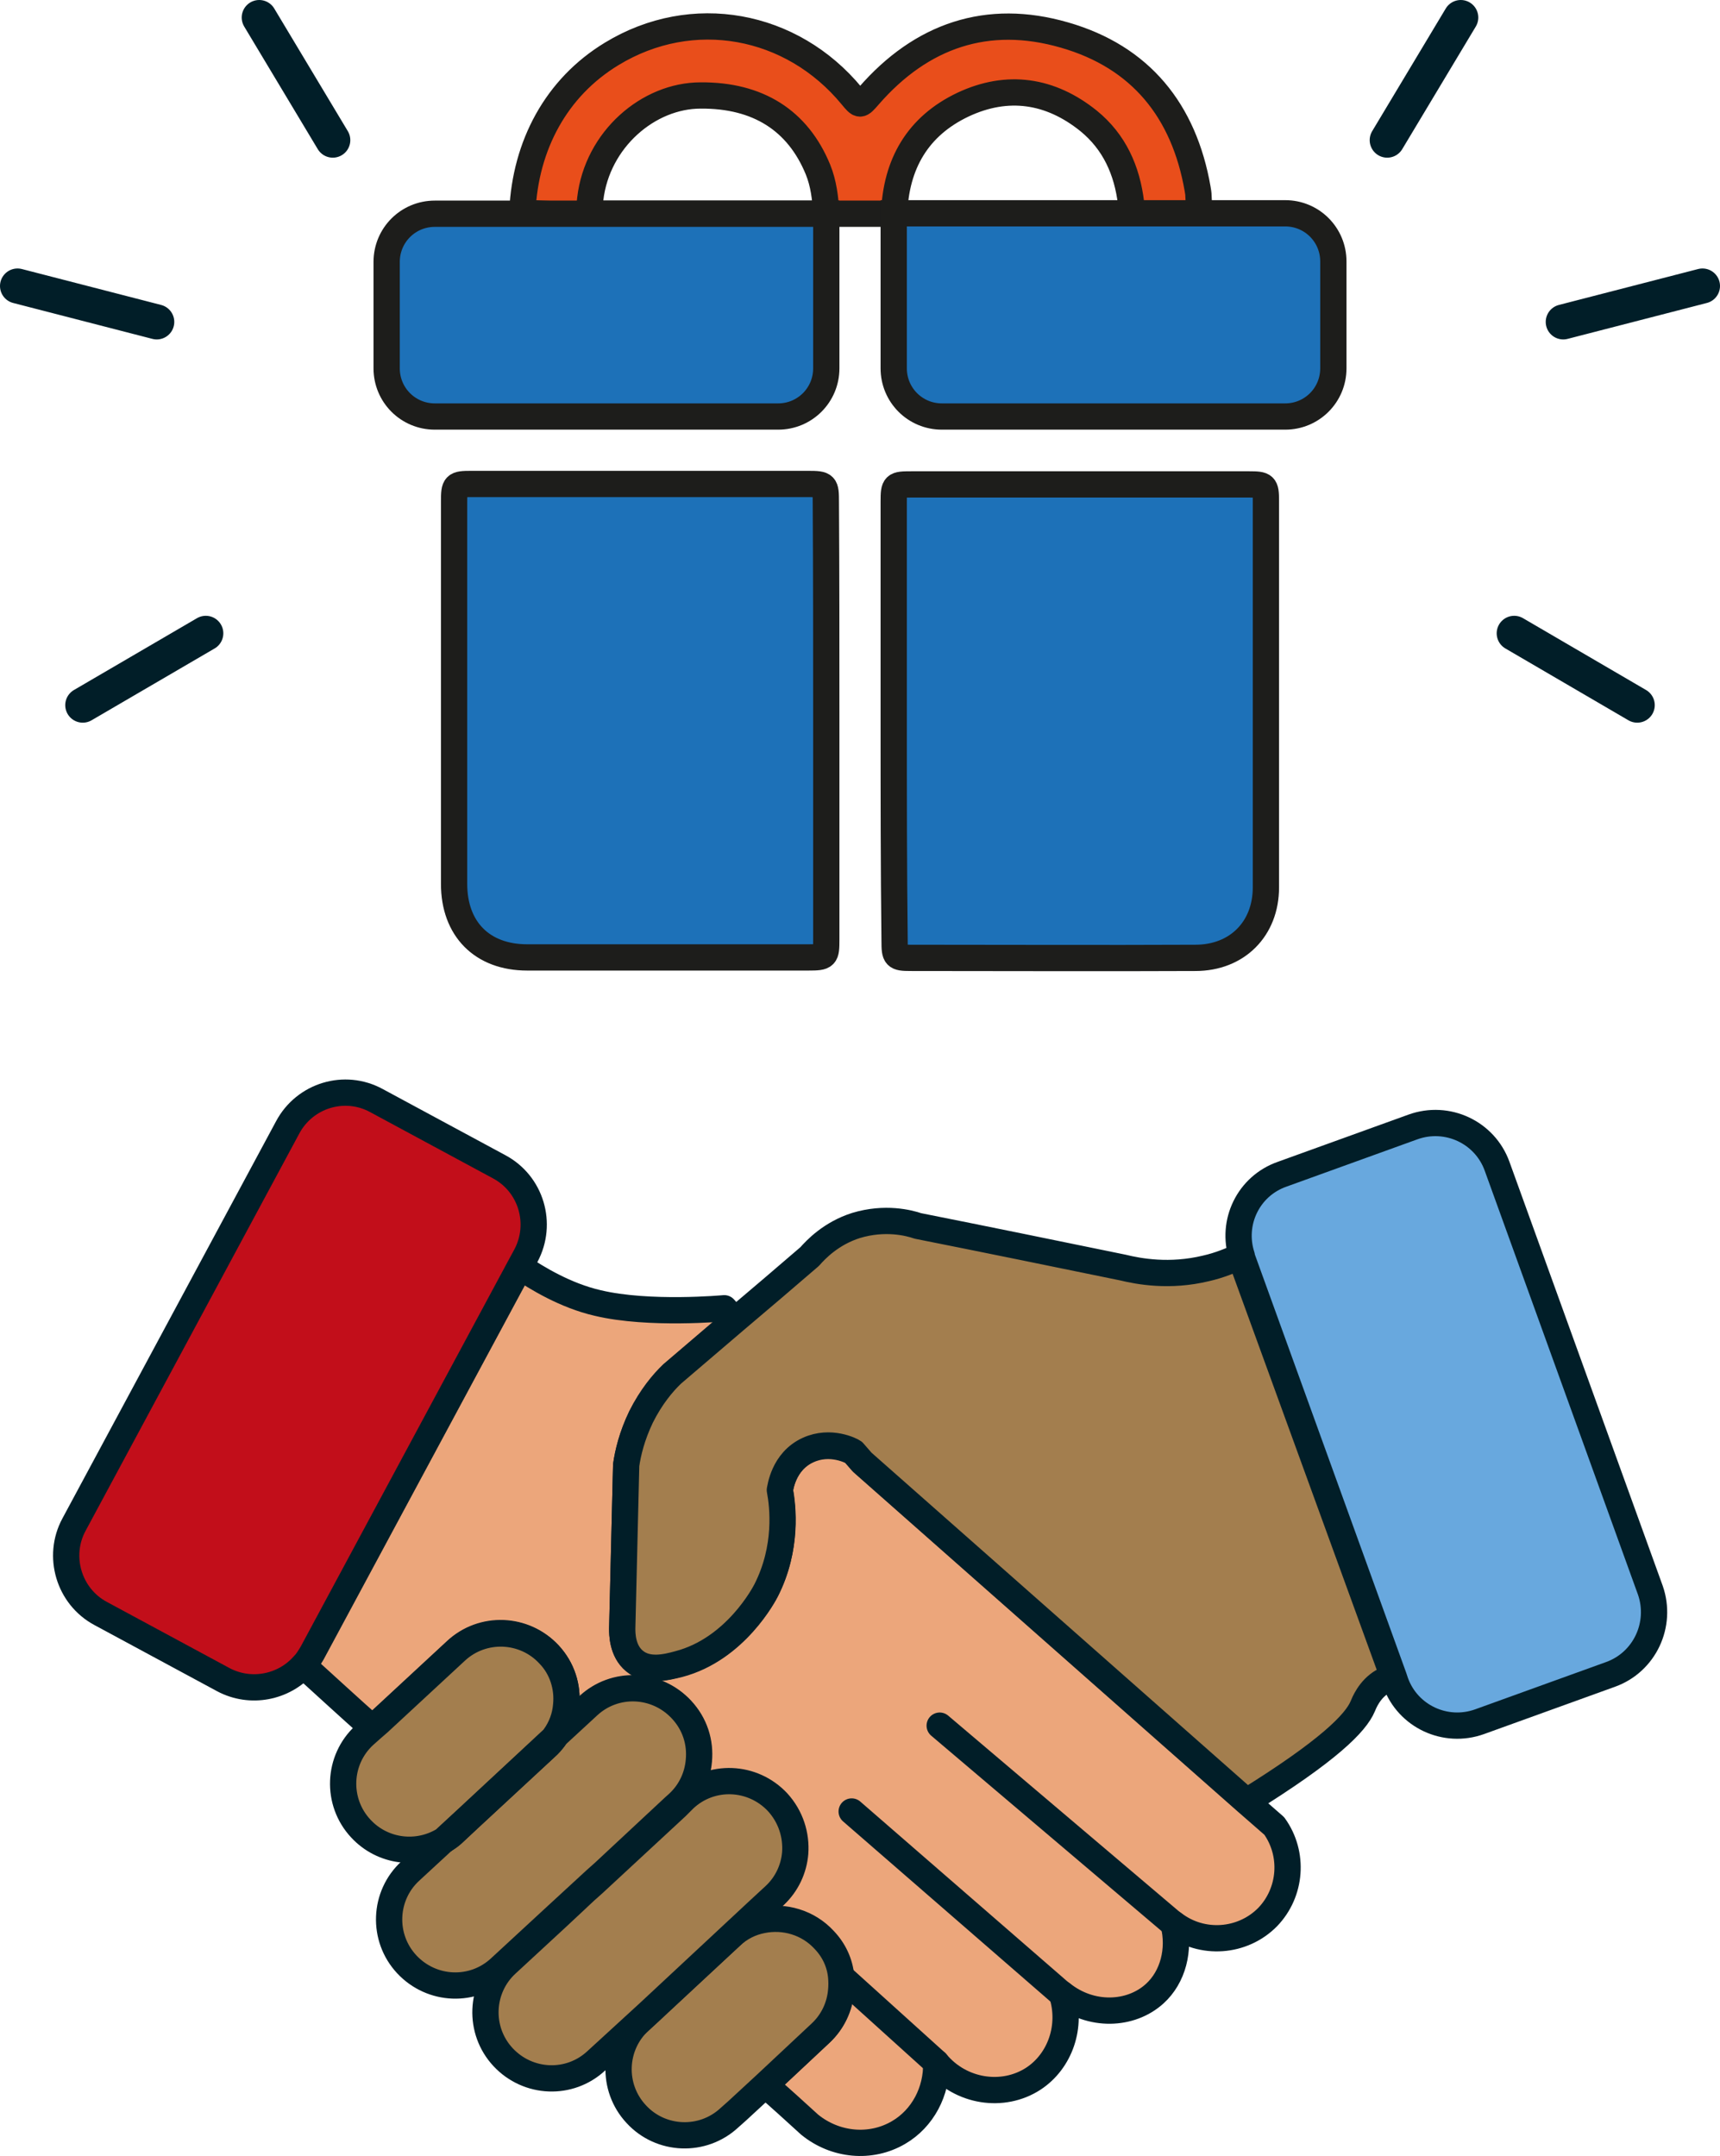
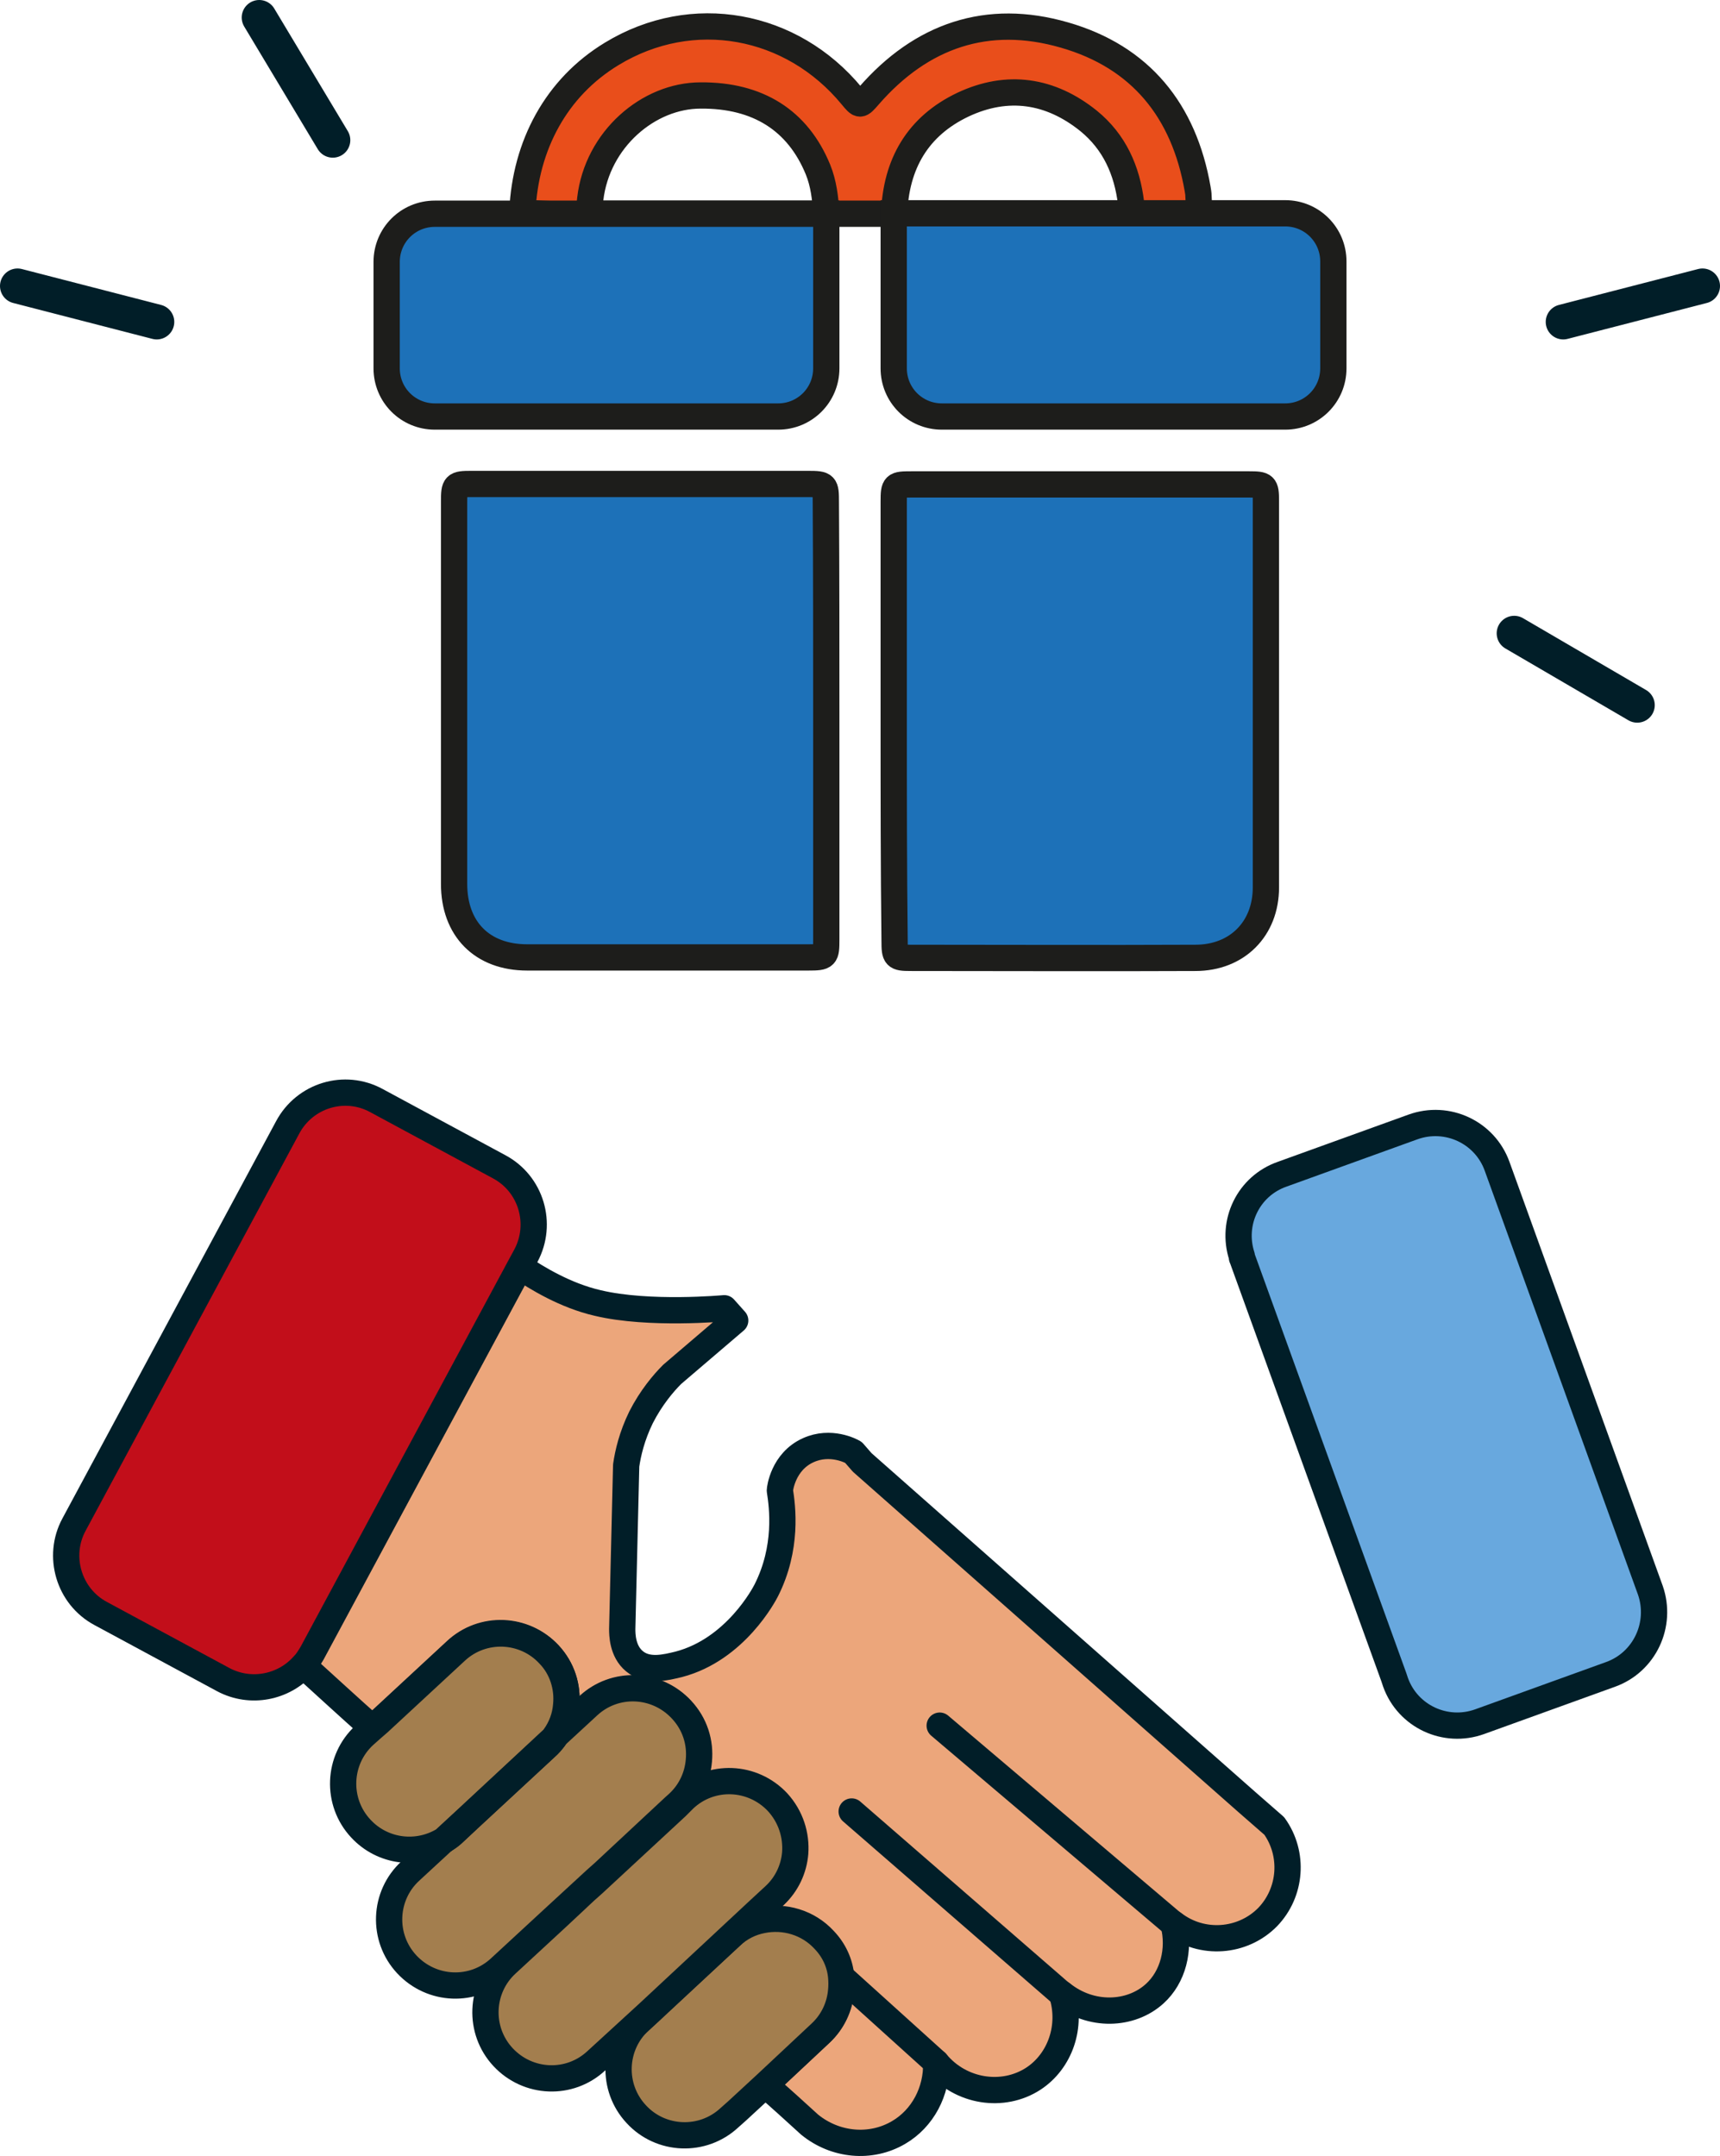
<svg xmlns="http://www.w3.org/2000/svg" version="1.1" id="Capa_1" x="0px" y="0px" style="enable-background:new 0 0 512 512;" xml:space="preserve" viewBox="59.6 6.5 392.8 492.26">
  <style type="text/css"> .st0{fill:none;stroke:#011e28;stroke-width:8;stroke-linecap:round;stroke-linejoin:round;stroke-miterlimit:10;} .st1{fill:#E94E1B;stroke:#1D1D1B;stroke-width:6;stroke-linecap:round;stroke-miterlimit:10;} .st2{fill:#1D71B8;stroke:#1D1D1B;stroke-width:6;stroke-linecap:round;stroke-miterlimit:10;} .st3{fill:none;stroke:#011e28;stroke-width:6;stroke-linecap:round;stroke-linejoin:round;stroke-miterlimit:10;} .st4{fill:#ECA67B;stroke:#011e28;stroke-width:6;stroke-linecap:round;stroke-linejoin:round;stroke-miterlimit:10;} .st5{fill:#A37E4E;stroke:#011e28;stroke-width:6;stroke-linecap:round;stroke-linejoin:round;stroke-miterlimit:10;} .st6{fill:#68A8DE;stroke:#011e28;stroke-width:6;stroke-linecap:round;stroke-linejoin:round;stroke-miterlimit:10;} .st7{fill:#C20E1A;stroke:#011e28;stroke-width:6;stroke-linecap:round;stroke-linejoin:round;stroke-miterlimit:10;} </style>
  <g>
    <g>
      <line class="st0" x1="135.6" y1="38.5" x2="118.8" y2="10.5" fill="#011e28" />
-       <line class="st0" x1="106.6" y1="151.1" x2="78.5" y2="167.5" fill="#011e28" />
      <line class="st0" x1="95.4" y1="80" x2="63.6" y2="71.8" fill="#011e28" />
    </g>
    <g>
-       <line class="st0" x1="376.4" y1="38.5" x2="393.2" y2="10.5" fill="#011e28" />
      <line class="st0" x1="405.4" y1="151.1" x2="433.5" y2="167.5" fill="#011e28" />
      <line class="st0" x1="416.6" y1="80" x2="448.4" y2="71.8" fill="#011e28" />
    </g>
    <g>
      <path class="st1" d="M178.9,54.7c0.7-15,7.7-28.2,20.4-35.9c18.4-11.2,41.1-7,54.8,9.6c1.9,2.3,1.9,2.3,3.9,0 c12-13.8,27.1-19,44.7-13.9c17.4,5,27.3,17.3,30.4,35.1c0.1,0.6,0.2,1.1,0.2,1.7c0.2,4,0.2,4,0.2,4c3.9,0-69.7,0-69.7,0 c6.4,0,40.6,0,51.3,0c1.6,0,3.1,0,2.8-2.4c-0.9-7.5-3.8-14-9.7-18.8c-8.7-7-18.5-8.5-28.7-3.7c-10.3,4.9-15.3,13.5-15.7,24.9 c-5.2,0-10.3,0-15.5,0c-0.2-3.5-0.6-6.9-1.9-10.1c-4.6-11.2-13.7-17-26.8-16.9c-11.9,0-23.6,10-25.2,23.6 c-0.4,3.3-0.2,3.4,3.1,3.4c17,0,33.9,0,50.9,0C248.3,55.2,178.8,56.4,178.9,54.7z" fill="#011e28" />
      <g>
        <path class="st2" d="M248.3,171.1c0,16.6,0,33.3,0,49.9c0,3.9-0.1,4.1-4.1,4.1c-21.4,0-42.8,0-64.2,0c-10.3,0-16.7-6.5-16.7-16.8 c0-29.1,0-58.2,0-87.3c0-3.8,0.2-4,3.9-4c25.7,0,51.3,0,77,0c3.9,0,4,0.2,4,4.1C248.3,137.8,248.3,154.4,248.3,171.1z" fill="#011e28" />
        <path class="st2" d="M263.7,170.9c0-16.6,0-33.3,0-49.9c0-3.8,0.2-3.9,4-3.9c25.7,0,51.5,0,77.2,0c3.5,0,3.8,0.2,3.8,3.7 c0,29.4,0,58.9,0,88.3c0,9.5-6.6,16.1-16.1,16.1c-21.7,0.1-43.4,0-65.1,0c-3.4,0-3.6-0.3-3.6-3.8 C263.7,204.5,263.7,187.7,263.7,170.9z" fill="#011e28" />
        <path class="st2" d="M353.1,101.6h-78.4c-6.1,0-11-4.9-11-11V55.2h89.4c6.1,0,11,4.9,11,11v24.4 C364.1,96.7,359.2,101.6,353.1,101.6z" fill="#011e28" />
        <path class="st2" d="M237.3,101.6h-78.4c-6.1,0-11-4.9-11-11V66.3c0-6.1,4.9-11,11-11h89.4v35.3 C248.3,96.7,243.4,101.6,237.3,101.6z" fill="#011e28" />
      </g>
    </g>
    <g>
      <path class="st3" d="M186.2,403.3c-0.6,0.8-1.2,1.5-2,2.2l-17.6,16.3c-0.1-0.1-0.1-0.1-0.2-0.2L186.2,403.3z" fill="#011e28" />
      <polygon class="st3" points="197.3,434.1 195,436.6 193.2,438.3 195.6,435.7 " fill="#011e28" />
      <path class="st4" d="M349.1,444.2c-5.7,5.8-15,6.5-21.5,1.5c1.5,5.9-0.1,12.2-4.3,16c-5.5,5-14.6,5.3-21.2,0 c2.4,7.4-0.4,15.4-6.5,19.4c-6.9,4.5-16.6,3.1-22.2-3.7c0.2,6.6-3.1,12.8-8.6,16c-6.3,3.7-14.4,3-20.3-1.8 c-3.4-3.1-6.7-6.1-10.1-9.1l12.5-11.7c2.8-2.6,4.4-6.1,4.7-9.7c0.4-4.1-0.9-8.3-3.9-11.6c-3.7-4-9.1-5.5-14.1-4.5 c-0.4-0.7-0.8-1.3-1.3-1.9l3.9-3.6c2.8-2.6,4.4-6.1,4.7-9.7c0.4-4.1-0.9-8.3-3.9-11.6c-5.7-6.1-15.2-6.5-21.3-0.8L214,419l0,0 c-0.2,0-0.4,0.1-0.6,0.1l1-0.9c2.8-2.6,4.4-6.1,4.7-9.7c0.4-4.1-0.9-8.3-3.9-11.6c-5.7-6.1-15.2-6.5-21.3-0.8l-7.7,7.1 c0,0,0,0,0-0.1c1.5-2.2,2.4-4.7,2.7-7.3c0.4-4.1-0.9-8.3-3.9-11.6c-5.7-6.1-15.2-6.5-21.3-0.8l-17.6,16.3l-1.5,1.3 c-5.3-4.7-10.5-9.5-15.8-14.3c0.7-0.9,1.5-1.8,2-2.8l47.5-88.2c3.9,2.6,10.4,6.6,17.8,8.3c11.7,2.8,28.9,1.2,28.9,1.2l2.5,2.8 c-4.8,4.1-9.6,8.2-14.4,12.3c-2,2-4.8,5.3-7.1,9.8c-2.1,4.3-3,8.2-3.4,11c-0.3,12.4-0.6,24.9-0.9,37.3c0,1.2,0,5.1,2.8,7.4 c3,2.5,7.2,1.4,10.1,0.7c13-3.4,19.6-16.1,20-16.9c4.9-9.7,3.7-19,3.1-22.8c0-0.3,0.7-6.6,6.5-9.2c5.1-2.3,9.8,0.2,10.3,0.5l2,2.3 l87.8,77.5l6.3,5.5C355.2,429.8,354.5,438.6,349.1,444.2z" fill="#011e28" />
-       <path class="st5" d="M377.8,389.4c-0.8,0.2-1.6,0.5-2.4,1c-3.1,1.8-4.3,5-4.6,5.7c-1.6,3.8-7.8,10.1-26.5,21.7l-87.8-77.5l-2-2.3 c-0.4-0.3-5.2-2.8-10.3-0.5c-5.8,2.6-6.4,9-6.5,9.2c0.7,3.7,1.8,13.1-3.1,22.8c-0.4,0.8-7,13.5-20,16.9c-2.9,0.8-7.1,1.8-10.1-0.7 c-2.8-2.3-2.8-6.2-2.8-7.4c0.3-12.5,0.6-24.9,0.9-37.3c0.4-2.8,1.3-6.6,3.4-11c2.3-4.6,5-7.8,7.1-9.8c4.8-4.1,9.6-8.2,14.4-12.3 c5.7-4.8,11.3-9.6,17-14.5c1.4-1.6,4.9-5.3,10.6-7.1c6.6-2,12.1-0.6,14.1,0.1c15.6,3.1,31.2,6.3,46.8,9.5c3.7,0.9,10.7,2.2,19,0.2 c3.1-0.7,5.7-1.8,7.9-2.8c0.1,0.1,0.1,0.3,0.1,0.5L377.8,389.4z" fill="#011e28" />
      <line class="st3" x1="327.5" y1="445.7" x2="274.2" y2="400.5" fill="#011e28" />
      <line class="st3" x1="302" y1="461.7" x2="254.1" y2="420.1" fill="#011e28" />
      <line class="st3" x1="273.4" y1="477.4" x2="251.7" y2="457.8" fill="#011e28" />
      <path class="st5" d="M251.7,461c-0.3,3.6-1.9,7.1-4.7,9.7l-12.5,11.7l-6.5,6l-1.8,1.6c-6.1,5.7-15.7,5.3-21.3-0.8 c-5.7-6.1-5.3-15.7,0.8-21.3l1.8-1.7l19-17.6c2.1-2,4.6-3.2,7.2-3.7c5-1,10.4,0.5,14.1,4.5c2.3,2.4,3.6,5.3,3.9,8.4 C251.8,458.9,251.8,460,251.7,461z" fill="#011e28" />
      <path class="st6" d="M427.4,388.8l-29.9,10.8c-7.8,2.8-16.4-1.2-19.2-9l-0.4-1.2l-34.6-95.6c-0.1-0.1-0.1-0.3-0.1-0.5 c-2.5-7.7,1.5-16,9.2-18.7l29.9-10.8c7.8-2.8,16.4,1.2,19.2,9l35,96.8C439.2,377.4,435.2,386,427.4,388.8z" fill="#011e28" />
      <path class="st7" d="M179.7,293.2l-1.3,2.4l-47.5,88.3c-0.6,1-1.2,2-2,2.8c-4.5,5.1-12.1,6.6-18.3,3.3l-28-15.1 c-7.3-3.9-10-13.1-6.1-20.3l48.8-90.7c3.9-7.3,13-10.1,20.3-6.1l28,15.1C180.9,276.8,183.6,285.9,179.7,293.2z" fill="#011e28" />
      <path class="st5" d="M219.2,408.5c-0.3,3.6-1.9,7.1-4.7,9.7l-1,0.9l-16.1,15l0,0l-1.8,1.6l-8.8,8.1l-13,12 c-6.1,5.7-15.6,5.3-21.3-0.8c-5.7-6.1-5.3-15.7,0.8-21.3l7.8-7.2c0.8-0.5,1.6-1.1,2.3-1.8l3.1-2.9l17.6-16.4 c0.7-0.7,1.4-1.4,2-2.2l0.1-0.1l7.7-7.1c6.1-5.7,15.6-5.3,21.3,0.8C218.3,400.1,219.6,404.3,219.2,408.5z" fill="#011e28" />
      <path class="st3" d="M186.2,403.3c-0.6,0.8-1.2,1.5-2,2.2l-17.6,16.3l-3.1,2.9c-0.7,0.7-1.5,1.3-2.3,1.8l5.3-4.9L186.2,403.3z" fill="#011e28" />
      <path class="st5" d="M241.2,429.6c-0.3,3.6-1.9,7.1-4.7,9.7l-3.9,3.6l-24.9,23.2L195.8,477c-6.1,5.7-15.6,5.3-21.3-0.8 c-5.7-6.1-5.3-15.7,0.8-21.3l11.8-10.9l6.2-5.8l0,0l1.8-1.6l19-17.6l0,0l1.8-1.8c6.1-5.7,15.6-5.3,21.3,0.8 C240.2,421.3,241.5,425.5,241.2,429.6z" fill="#011e28" />
      <path class="st5" d="M188.9,395.8c-0.2,2.6-1.1,5.1-2.7,7.3c-0.1,0.1-0.1,0.1-0.1,0.2l-19.8,18.4l-5.3,4.9c-6,3.7-14,2.8-19-2.6 c-5.7-6.1-5.3-15.7,0.8-21.3l1.8-1.6l1.5-1.3l17.6-16.3c6.1-5.7,15.7-5.3,21.3,0.8C188,387.4,189.3,391.7,188.9,395.8z" fill="#011e28" />
      <path class="st3" d="M186.2,403.3c-0.6,0.8-1.2,1.5-2,2.2l-17.6,16.3l-3.1,2.9c-0.7,0.7-1.5,1.3-2.3,1.8l5.3-4.9L186.2,403.3z" fill="#011e28" />
    </g>
  </g>
</svg>